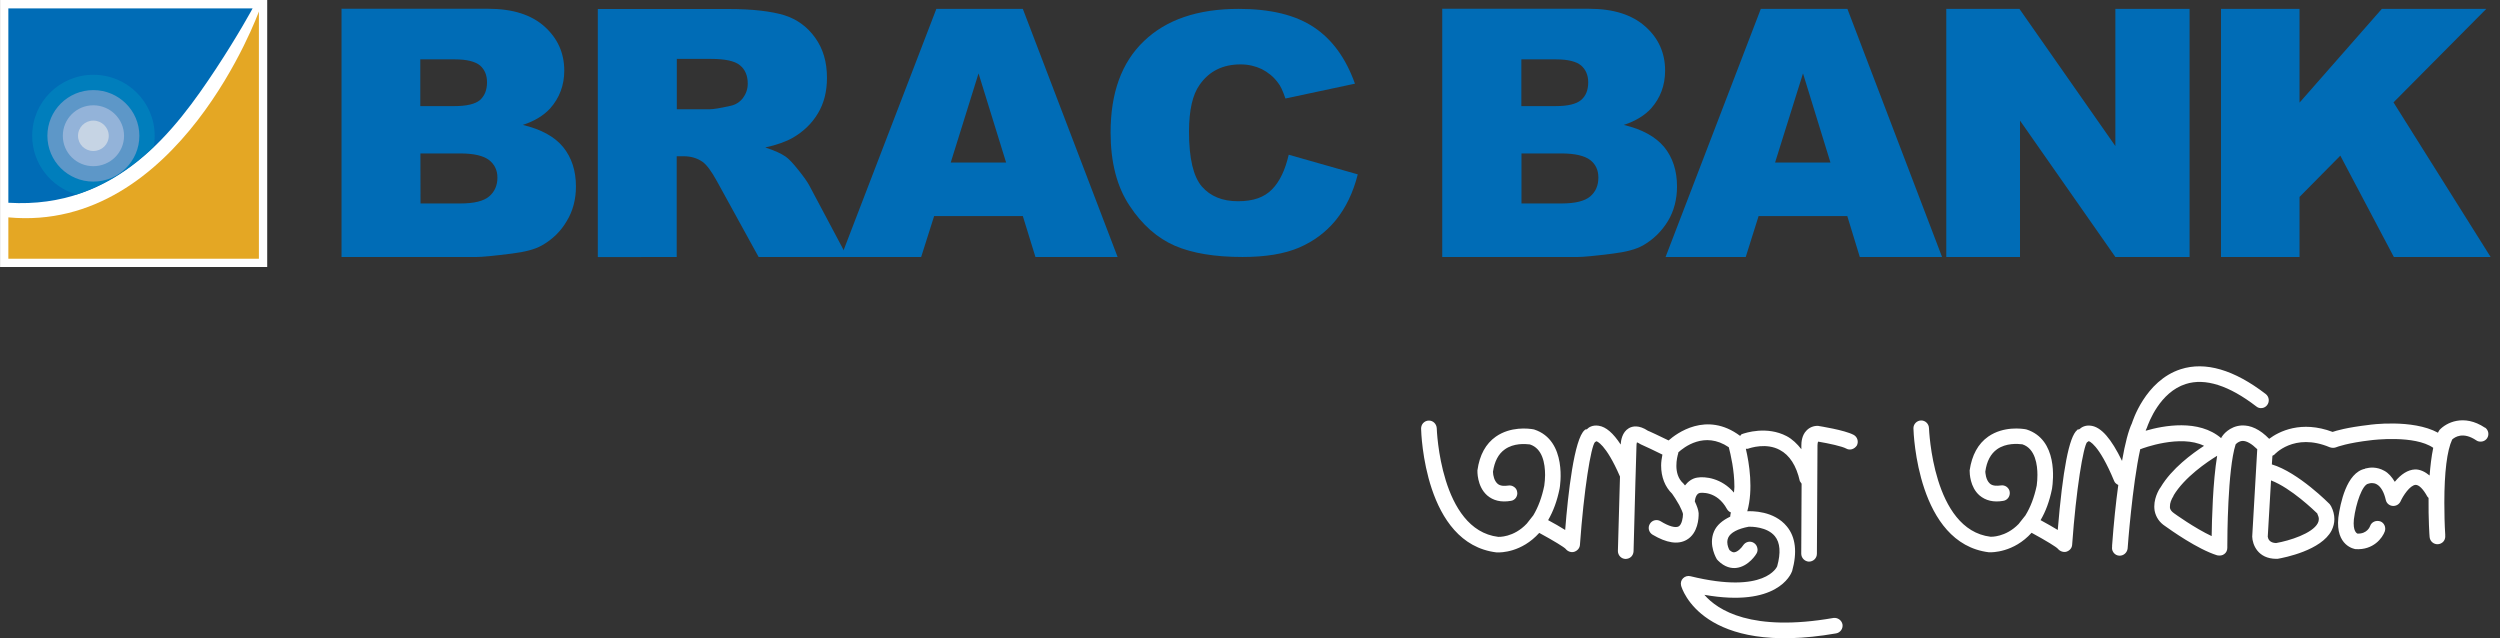
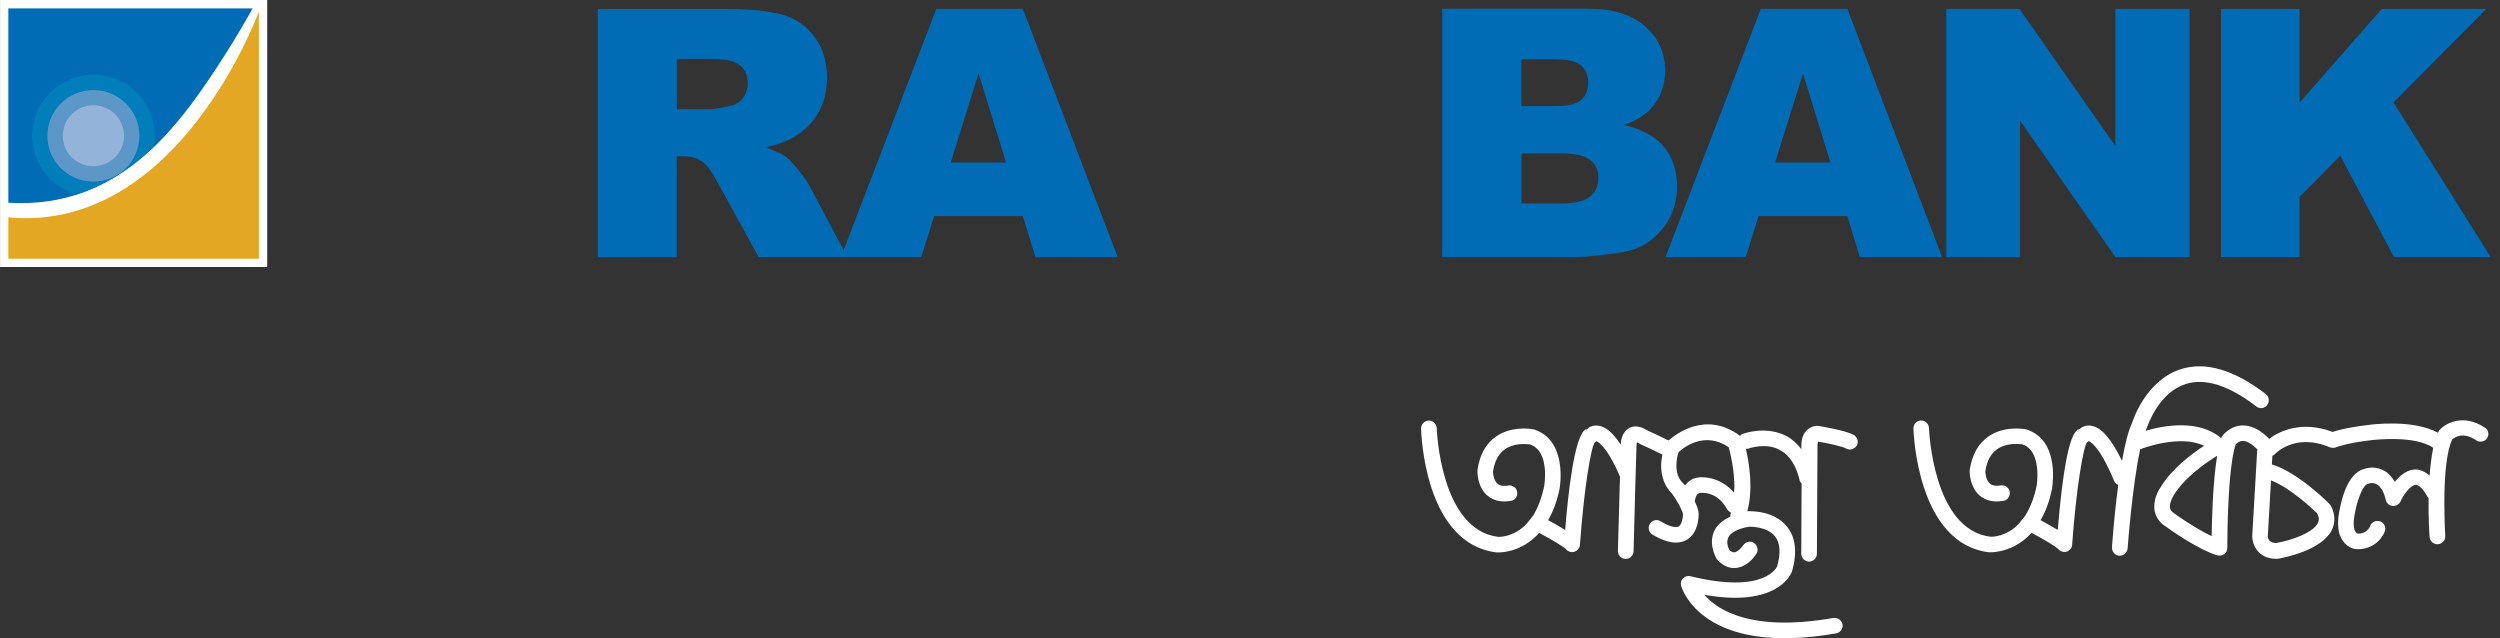
<svg xmlns="http://www.w3.org/2000/svg" width="235" height="60" viewBox="0 0 235 60" fill="none">
  <rect x="0" y="0" width="235" height="60" fill="#333333" stroke="none" />
  <g clip-path="url(#clip0_509_121)">
    <path d="M25.117 0H0.006V25.101H25.117V0Z" fill="white" />
    <path d="M20.284 6.492C16.527 12.171 11.023 19.685 0.785 19.059V0.791H23.744C23.744 0.791 22.393 3.296 20.284 6.492Z" fill="#006CB6" />
    <path d="M0.785 20.432V24.321H24.337V1.077C24.337 1.077 16.802 21.926 0.785 20.432Z" fill="#E4A724" />
    <path d="M8.783 7.03C5.597 7.03 3.026 9.59 3.026 12.765C3.026 15.379 4.784 17.576 7.19 18.279C10.057 17.345 12.43 15.709 14.451 13.797C14.517 13.468 14.539 13.116 14.539 12.765C14.539 9.59 11.957 7.03 8.783 7.03Z" fill="#007EBC" />
    <path d="M13.1 12.765C13.1 15.137 11.166 17.071 8.772 17.071C6.377 17.071 4.455 15.137 4.455 12.765C4.455 10.392 6.388 8.469 8.772 8.469C11.155 8.469 13.1 10.392 13.1 12.765Z" fill="#5D97C8" />
    <path d="M11.661 12.764C11.661 14.357 10.354 15.621 8.772 15.621C7.19 15.621 5.905 14.357 5.905 12.764C5.905 11.172 7.19 9.897 8.772 9.897C10.354 9.897 11.661 11.183 11.661 12.764Z" fill="#93B3D9" />
-     <path d="M10.222 12.765C10.222 13.566 9.574 14.193 8.772 14.193C7.97 14.193 7.333 13.556 7.333 12.765C7.333 11.974 7.981 11.336 8.772 11.336C9.563 11.336 10.222 11.974 10.222 12.765Z" fill="#C6D4E4" />
-     <path d="M39.519 14.423H43.253C44.561 14.423 45.45 14.643 45.978 15.049C46.494 15.456 46.758 16.005 46.758 16.697C46.758 17.433 46.494 18.026 45.978 18.466C45.461 18.905 44.561 19.125 43.286 19.125H39.529M32.082 24.156H44.813C45.34 24.156 46.461 24.046 48.109 23.837C49.361 23.684 50.295 23.431 50.921 23.079C51.92 22.519 52.712 21.75 53.272 20.784C53.854 19.839 54.139 18.729 54.139 17.532C54.139 16.038 53.733 14.808 52.931 13.819C52.129 12.841 50.855 12.149 49.141 11.743C50.262 11.38 51.119 10.842 51.712 10.194C52.591 9.205 53.041 8.019 53.041 6.635C53.041 4.998 52.426 3.614 51.196 2.505C49.965 1.395 48.197 0.824 45.901 0.824H32.104V24.145L32.082 24.156ZM39.519 5.58H42.77C43.869 5.58 44.66 5.778 45.121 6.152C45.56 6.536 45.78 7.063 45.78 7.733C45.78 8.469 45.549 9.019 45.121 9.403C44.66 9.788 43.858 9.974 42.704 9.974H39.508V5.58H39.519Z" fill="#006CB6" />
    <path d="M63.609 24.156V14.687H64.246C64.927 14.687 65.531 14.852 66.058 15.225C66.432 15.5 66.882 16.104 67.388 17.027L71.309 24.156H79.647L76.055 17.4C75.868 17.06 75.527 16.576 75.022 15.95C74.517 15.313 74.121 14.907 73.847 14.72C73.44 14.434 72.814 14.149 71.935 13.863C73.034 13.621 73.913 13.303 74.539 12.94C75.538 12.358 76.318 11.6 76.879 10.666C77.45 9.722 77.735 8.612 77.735 7.316C77.735 5.822 77.373 4.592 76.626 3.548C75.89 2.516 74.912 1.802 73.715 1.428C72.507 1.066 70.76 0.846 68.486 0.846H56.194V24.167M63.609 5.536H66.827C68.168 5.536 69.079 5.734 69.563 6.141C70.046 6.536 70.288 7.118 70.288 7.854C70.288 8.371 70.134 8.81 69.837 9.216C69.53 9.612 69.134 9.854 68.651 9.952C67.684 10.172 67.025 10.271 66.707 10.271H63.62V5.536H63.609Z" fill="#006CB6" />
    <path d="M97.332 24.156H105.055L96.146 0.835H88.017L79.053 24.156H86.589L87.808 20.311H96.146M89.368 15.28L91.983 6.899L94.575 15.28H89.368Z" fill="#006CB6" />
-     <path d="M121.137 14.544L127.629 16.39C127.201 18.103 126.498 19.542 125.564 20.696C124.63 21.838 123.466 22.695 122.082 23.288C120.698 23.87 118.951 24.156 116.798 24.156C114.194 24.156 112.074 23.805 110.438 23.101C108.801 22.387 107.362 21.135 106.186 19.345C104.989 17.554 104.396 15.258 104.396 12.457C104.396 8.722 105.428 5.866 107.538 3.856C109.636 1.845 112.591 0.835 116.435 0.835C119.456 0.835 121.796 1.417 123.521 2.57C125.245 3.724 126.52 5.492 127.365 7.865L120.829 9.26C120.599 8.568 120.368 8.052 120.104 7.744C119.698 7.195 119.193 6.8 118.599 6.492C117.995 6.207 117.336 6.053 116.611 6.053C114.941 6.053 113.667 6.69 112.777 7.953C112.096 8.898 111.767 10.37 111.767 12.391C111.767 14.885 112.173 16.598 112.975 17.532C113.777 18.455 114.909 18.916 116.37 18.916C117.831 18.916 118.841 18.543 119.566 17.807C120.291 17.071 120.807 15.983 121.137 14.555" fill="#006CB6" />
    <path d="M143.019 14.423H146.754C148.061 14.423 148.962 14.643 149.489 15.049C150.006 15.456 150.247 16.005 150.247 16.697C150.247 17.433 149.995 18.026 149.478 18.466C148.962 18.905 148.061 19.125 146.787 19.125H143.019M135.582 24.156H148.314C148.863 24.156 149.962 24.046 151.62 23.837C152.862 23.684 153.795 23.431 154.422 23.079C155.41 22.519 156.19 21.75 156.783 20.784C157.355 19.839 157.64 18.729 157.64 17.532C157.64 16.038 157.234 14.808 156.432 13.819C155.608 12.841 154.356 12.149 152.631 11.743C153.751 11.38 154.608 10.842 155.201 10.194C156.08 9.205 156.52 8.019 156.52 6.635C156.52 4.998 155.915 3.614 154.674 2.505C153.433 1.395 151.686 0.824 149.379 0.824H135.571V24.145L135.582 24.156ZM143.019 5.58H146.271C147.38 5.58 148.171 5.778 148.621 6.152C149.061 6.536 149.292 7.063 149.292 7.733C149.292 8.469 149.072 9.019 148.621 9.403C148.16 9.788 147.369 9.974 146.216 9.974H143.008V5.58H143.019Z" fill="#006CB6" />
    <path d="M174.821 24.156H182.554L173.656 0.835H165.516L156.564 24.156H164.099L165.308 20.311H173.645M166.857 15.28L169.482 6.899L172.063 15.28H166.857Z" fill="#006CB6" />
    <path d="M182.95 0.835H189.826L198.845 13.731V0.835H205.82V24.156H198.845L189.881 11.336V24.156H182.95" fill="#006CB6" />
    <path d="M208.775 0.835H216.157V9.645L223.891 0.835H233.711L224.989 9.623L234.118 24.156H225.022L219.991 14.632L216.157 18.51V24.156H208.775" fill="#006CB6" />
    <path d="M170.91 40.029H170.888H170.866C170.449 40.029 170.086 40.183 169.812 40.469C169.361 40.919 169.328 41.6 169.328 41.864V42.226C168.933 41.721 168.482 41.282 167.944 40.996C166.088 40.029 164.088 40.677 163.704 40.82L163.572 40.974C160.397 38.601 157.552 40.776 156.849 41.402C156.201 41.084 154.905 40.469 154.795 40.447L154.905 40.491C154.059 39.93 153.455 40.051 153.114 40.249C152.477 40.623 152.367 41.402 152.345 41.787C151.642 40.71 150.961 40.117 150.269 40.018C149.676 39.93 149.324 40.183 149.171 40.348L149.072 40.37H149.017L148.962 40.425C147.973 41.227 147.391 46.444 147.127 49.817C146.633 49.509 146.084 49.191 145.524 48.894C146.007 48.059 146.37 47.082 146.6 45.939C146.644 45.742 147.358 41.391 144.205 40.37H144.184L144.162 40.359C143.667 40.271 142.008 40.073 140.613 41.04C139.658 41.71 139.076 42.776 138.878 44.215C138.878 44.237 138.812 45.698 139.79 46.565C140.361 47.06 141.108 47.236 142.019 47.082C142.206 47.06 142.382 46.95 142.492 46.796C142.602 46.631 142.657 46.434 142.613 46.236C142.591 46.06 142.492 45.884 142.327 45.774C142.162 45.654 141.965 45.61 141.767 45.643C141.459 45.687 141.031 45.709 140.767 45.467C140.471 45.203 140.35 44.731 140.339 44.346C140.482 43.38 140.844 42.666 141.459 42.237C142.294 41.644 143.36 41.721 143.81 41.776C144.996 42.16 145.238 43.556 145.238 44.654C145.238 44.983 145.205 45.335 145.161 45.654C144.941 46.741 144.59 47.675 144.129 48.444L143.601 49.114L143.524 49.213C142.272 50.553 140.844 50.465 140.833 50.465C135.385 49.806 135.055 40.359 135.055 40.26C135.033 39.843 134.703 39.524 134.308 39.535C134.099 39.535 133.924 39.623 133.781 39.766C133.649 39.908 133.583 40.095 133.583 40.293C133.594 40.732 133.902 51.102 140.668 51.926H140.701C141.075 51.948 143.041 51.926 144.689 50.092C146.051 50.828 147.04 51.443 147.171 51.596C147.358 51.838 147.699 51.959 147.973 51.871C148.27 51.772 148.479 51.542 148.512 51.245C148.885 46.016 149.555 41.941 149.929 41.556L150.071 41.479C150.071 41.479 150.928 41.677 152.279 44.797L152.082 51.794C152.082 52.201 152.4 52.53 152.796 52.541C152.982 52.541 153.18 52.475 153.323 52.343C153.466 52.201 153.543 52.025 153.554 51.827L153.729 45.269L153.751 44.577L153.828 41.952C153.828 41.798 153.839 41.666 153.872 41.578C153.938 41.6 154.037 41.655 154.191 41.743L154.224 41.765C154.641 41.952 155.641 42.413 156.267 42.732C156.201 43.083 156.146 43.424 156.146 43.753C156.146 44.841 156.509 45.764 157.19 46.423L157.157 46.379C157.333 46.631 157.607 47.038 157.849 47.477L158.08 47.961C158.178 48.169 158.189 48.279 158.2 48.323C158.2 48.675 158.091 49.301 157.805 49.476C157.508 49.652 156.871 49.476 156.091 48.993C155.74 48.784 155.3 48.894 155.092 49.235C154.872 49.586 154.982 50.037 155.333 50.256C156.662 51.047 157.739 51.212 158.552 50.74C159.617 50.124 159.683 48.697 159.672 48.268V48.235C159.65 47.938 159.519 47.576 159.31 47.126C159.354 46.785 159.475 46.39 159.793 46.335C159.815 46.335 161.375 46.082 162.342 47.862C162.43 48.004 162.55 48.114 162.704 48.169C162.671 48.301 162.649 48.433 162.638 48.565C161.902 48.916 161.375 49.367 161.122 49.949C160.551 51.256 161.386 52.563 161.386 52.574L161.529 52.728L161.485 52.684C162.133 53.343 162.77 53.431 163.199 53.387C164.396 53.255 165.11 52.047 165.11 52.036C165.198 51.893 165.242 51.695 165.187 51.498C165.143 51.3 165.033 51.146 164.868 51.036C164.528 50.817 164.088 50.915 163.858 51.256C163.704 51.498 163.341 51.882 163.023 51.915C162.891 51.937 162.737 51.849 162.572 51.706C162.506 51.596 162.364 51.289 162.364 50.948C162.364 50.806 162.397 50.674 162.452 50.542C162.66 50.07 163.363 49.696 164.396 49.509C164.638 49.509 166.099 49.509 166.835 50.399C167.34 51.014 167.406 51.97 167.054 53.233C167.043 53.255 165.967 55.892 158.914 54.167C158.673 54.101 158.398 54.167 158.211 54.354C158.025 54.529 157.959 54.793 158.025 55.057C158.102 55.342 160.035 61.725 172.591 59.539C172.986 59.473 173.261 59.088 173.195 58.693C173.118 58.297 172.734 58.034 172.338 58.089C164.649 59.429 161.463 57.364 160.211 55.914C167.01 57.111 168.329 54.046 168.46 53.684C168.955 51.904 168.79 50.487 167.966 49.487C166.758 48.004 164.66 48.037 164.253 48.059H164.242V48.07C164.824 46.005 164.429 43.544 164.11 42.193L164.275 42.171L164.231 42.193H164.242H164.275C164.561 42.084 166.044 41.611 167.296 42.292C168.219 42.776 168.856 43.764 169.185 45.225L169.35 45.467L169.317 52.047C169.317 52.442 169.636 52.772 170.031 52.794C170.46 52.794 170.789 52.464 170.789 52.047L170.844 41.853C170.844 41.743 170.866 41.578 170.91 41.512C171.943 41.688 173.162 41.952 173.557 42.171C173.711 42.259 173.909 42.281 174.085 42.226C174.271 42.171 174.436 42.04 174.546 41.875C174.733 41.501 174.59 41.062 174.238 40.875C173.36 40.414 171.042 40.062 170.943 40.04M163.001 46.313C161.836 44.94 160.277 44.764 159.53 44.896C159.057 44.972 158.684 45.258 158.387 45.632L158.321 45.533V45.566L158.244 45.445H158.255H158.233L158.211 45.423C157.234 44.533 157.662 42.918 157.739 42.666L157.761 42.567V42.523C158.266 42.062 160.222 40.491 162.506 42.04C162.682 42.71 163.034 44.215 163.034 45.764C163.034 45.961 163.001 46.126 162.99 46.324M233.59 40.205C231.58 38.865 229.921 39.755 229.317 40.414L229.196 40.611L229.174 40.677C226.758 39.359 222.715 39.93 222.682 39.941C220.595 40.183 219.574 40.491 219.266 40.6C216.311 39.491 214.224 40.557 213.301 41.249C212.444 40.37 211.565 39.941 210.687 39.996C209.555 40.073 208.951 40.908 208.896 40.996L208.797 41.15V41.194C206.688 39.37 203.338 40.007 201.69 40.491L201.756 40.337L201.69 40.425L201.789 40.26C201.987 39.678 203.041 36.866 205.458 36.097C207.281 35.514 209.522 36.228 212.093 38.206C212.236 38.327 212.422 38.382 212.62 38.36C212.818 38.338 213.004 38.228 213.114 38.074C213.356 37.755 213.301 37.294 212.983 37.041C209.995 34.745 207.303 33.966 204.996 34.702C201.613 35.789 200.427 39.711 200.405 39.777C200.075 40.469 199.757 41.677 199.471 43.325C198.46 41.249 197.527 40.15 196.56 40.018C196.011 39.941 195.659 40.161 195.461 40.348L195.363 40.37H195.297L195.253 40.425C194.495 41.029 193.891 44.204 193.429 49.817C193.012 49.564 192.485 49.257 191.814 48.894C192.287 48.092 192.649 47.137 192.891 45.939C193.012 45.148 193.451 41.325 190.496 40.37H190.474L190.452 40.359C190.112 40.293 188.343 40.029 186.893 41.04C185.937 41.71 185.355 42.786 185.147 44.215V44.248C185.147 44.5 185.18 45.785 186.069 46.565C186.651 47.06 187.398 47.236 188.299 47.082C188.695 47.027 188.969 46.653 188.914 46.247C188.892 46.049 188.783 45.884 188.629 45.764C188.464 45.643 188.266 45.599 188.069 45.632C187.75 45.676 187.311 45.698 187.047 45.456C186.641 45.093 186.63 44.401 186.619 44.335C186.75 43.358 187.124 42.655 187.728 42.226C188.574 41.633 189.65 41.71 190.101 41.765C191.342 42.171 191.518 43.742 191.518 44.643C191.518 44.972 191.496 45.324 191.452 45.643C191.221 46.752 190.859 47.686 190.397 48.433L190.419 48.411L189.87 49.103L189.76 49.246C188.519 50.531 187.124 50.454 187.113 50.454C181.664 49.795 181.335 40.348 181.324 40.249C181.313 39.832 180.972 39.513 180.577 39.524C180.181 39.535 179.852 39.864 179.863 40.271C179.874 40.721 180.236 51.091 186.959 51.915H186.992C187.223 51.926 189.288 51.948 190.969 50.081C192.364 50.839 193.319 51.432 193.44 51.586C193.638 51.827 193.967 51.937 194.242 51.86C194.55 51.761 194.758 51.52 194.78 51.223C195.154 45.994 195.835 41.93 196.197 41.545L196.055 41.622C196.164 41.6 196.252 41.534 196.34 41.468C196.34 41.468 197.263 41.666 198.735 45.225C198.801 45.39 198.944 45.5 199.119 45.588C198.889 47.268 198.691 49.169 198.537 51.278V51.443L198.526 51.498C198.526 51.882 198.823 52.212 199.207 52.234C199.614 52.256 199.954 51.948 199.998 51.553C199.998 51.487 200.438 45.577 201.185 42.215H201.229C201.404 42.138 204.952 40.809 207.182 41.908C206.073 42.633 204.151 44.028 203.096 45.807C203.096 45.785 202.503 46.609 202.503 47.609C202.503 47.73 202.514 47.862 202.536 48.015C202.657 48.62 202.997 49.114 203.524 49.454C204.019 49.806 206.545 51.618 208.413 52.201C208.676 52.256 208.918 52.212 209.083 52.08C209.259 51.959 209.368 51.739 209.368 51.498V51.311C209.368 50.586 209.39 44.138 210.148 41.776C210.225 41.688 210.445 41.468 210.796 41.446C211.181 41.435 211.653 41.71 212.181 42.226C212.115 43.391 211.73 50.136 211.708 50.443C211.73 51.19 212.236 52.53 213.982 52.53H214.048H214.059H214.092C214.784 52.409 218.2 51.728 219.167 49.872C219.343 49.509 219.431 49.169 219.431 48.795C219.431 48.4 219.332 47.993 219.123 47.587L218.991 47.389C218.991 47.389 216.058 44.401 213.554 43.654L213.587 43.138L213.609 42.842L213.773 42.754C213.773 42.754 215.619 40.623 218.991 42.04C219.178 42.105 219.365 42.117 219.541 42.062L219.595 42.04H219.606C219.683 42.007 220.672 41.633 222.88 41.38C223.056 41.358 226.966 40.875 228.724 42.094C228.548 42.94 228.449 43.852 228.383 44.698C227.955 44.346 227.494 44.116 227.01 44.127C226.34 44.16 225.703 44.566 225.11 45.291C224.835 44.83 224.517 44.467 224.132 44.258C223.418 43.852 222.726 43.94 222.397 44.028H222.331V44.039V44.061C220.562 44.401 219.98 47.356 219.804 48.653C219.53 51.333 221.342 51.608 221.419 51.618C223.1 51.728 223.957 50.564 224.176 49.938C224.297 49.553 224.11 49.136 223.737 49.004C223.33 48.883 222.924 49.07 222.792 49.443C222.781 49.487 222.517 50.201 221.595 50.157C221.54 50.124 221.155 49.949 221.265 48.817C221.452 47.301 222.067 45.544 222.627 45.467L222.748 45.434C222.748 45.434 223.089 45.335 223.429 45.533C223.803 45.752 224.099 46.258 224.264 46.994C224.33 47.301 224.583 47.521 224.89 47.554C225.22 47.587 225.505 47.422 225.648 47.137C225.879 46.609 226.538 45.61 227.065 45.577C227.373 45.566 227.779 45.961 228.175 46.686L228.285 46.807C228.263 48.773 228.372 50.41 228.383 50.476C228.416 50.883 228.768 51.179 229.163 51.157C229.57 51.124 229.855 50.817 229.855 50.421L229.823 50.256L229.855 50.388V50.311C229.79 49.301 229.768 48.246 229.768 47.246C229.768 44.39 230.02 42.347 230.504 41.315C230.756 41.084 231.525 40.557 232.766 41.391C232.909 41.501 233.118 41.534 233.316 41.501C233.513 41.468 233.689 41.347 233.788 41.194C233.997 40.875 233.931 40.436 233.601 40.194M207.907 50.399C206.293 49.641 204.447 48.312 204.359 48.246C204.14 48.092 204.019 47.938 203.975 47.752V47.598C203.964 47.312 204.096 46.95 204.315 46.609V46.576C205.348 44.852 207.479 43.413 208.413 42.842C208.006 45.302 207.918 48.817 207.896 50.41M217.827 48.29C217.915 48.477 217.97 48.642 217.97 48.784C217.97 48.927 217.937 49.059 217.871 49.18C217.366 50.147 215.212 50.828 213.949 51.047C213.345 51.025 213.202 50.674 213.169 50.454L213.477 45.159C215.355 45.873 217.552 48.004 217.838 48.279M208.874 41.128L208.896 41.106L208.918 41.084L208.885 41.139L208.874 41.128Z" fill="white" />
  </g>
  <defs>
    <clipPath id="clip0_509_121">
      <rect width="234.112" height="60" fill="white" transform="translate(0.006)" />
    </clipPath>
  </defs>
</svg>